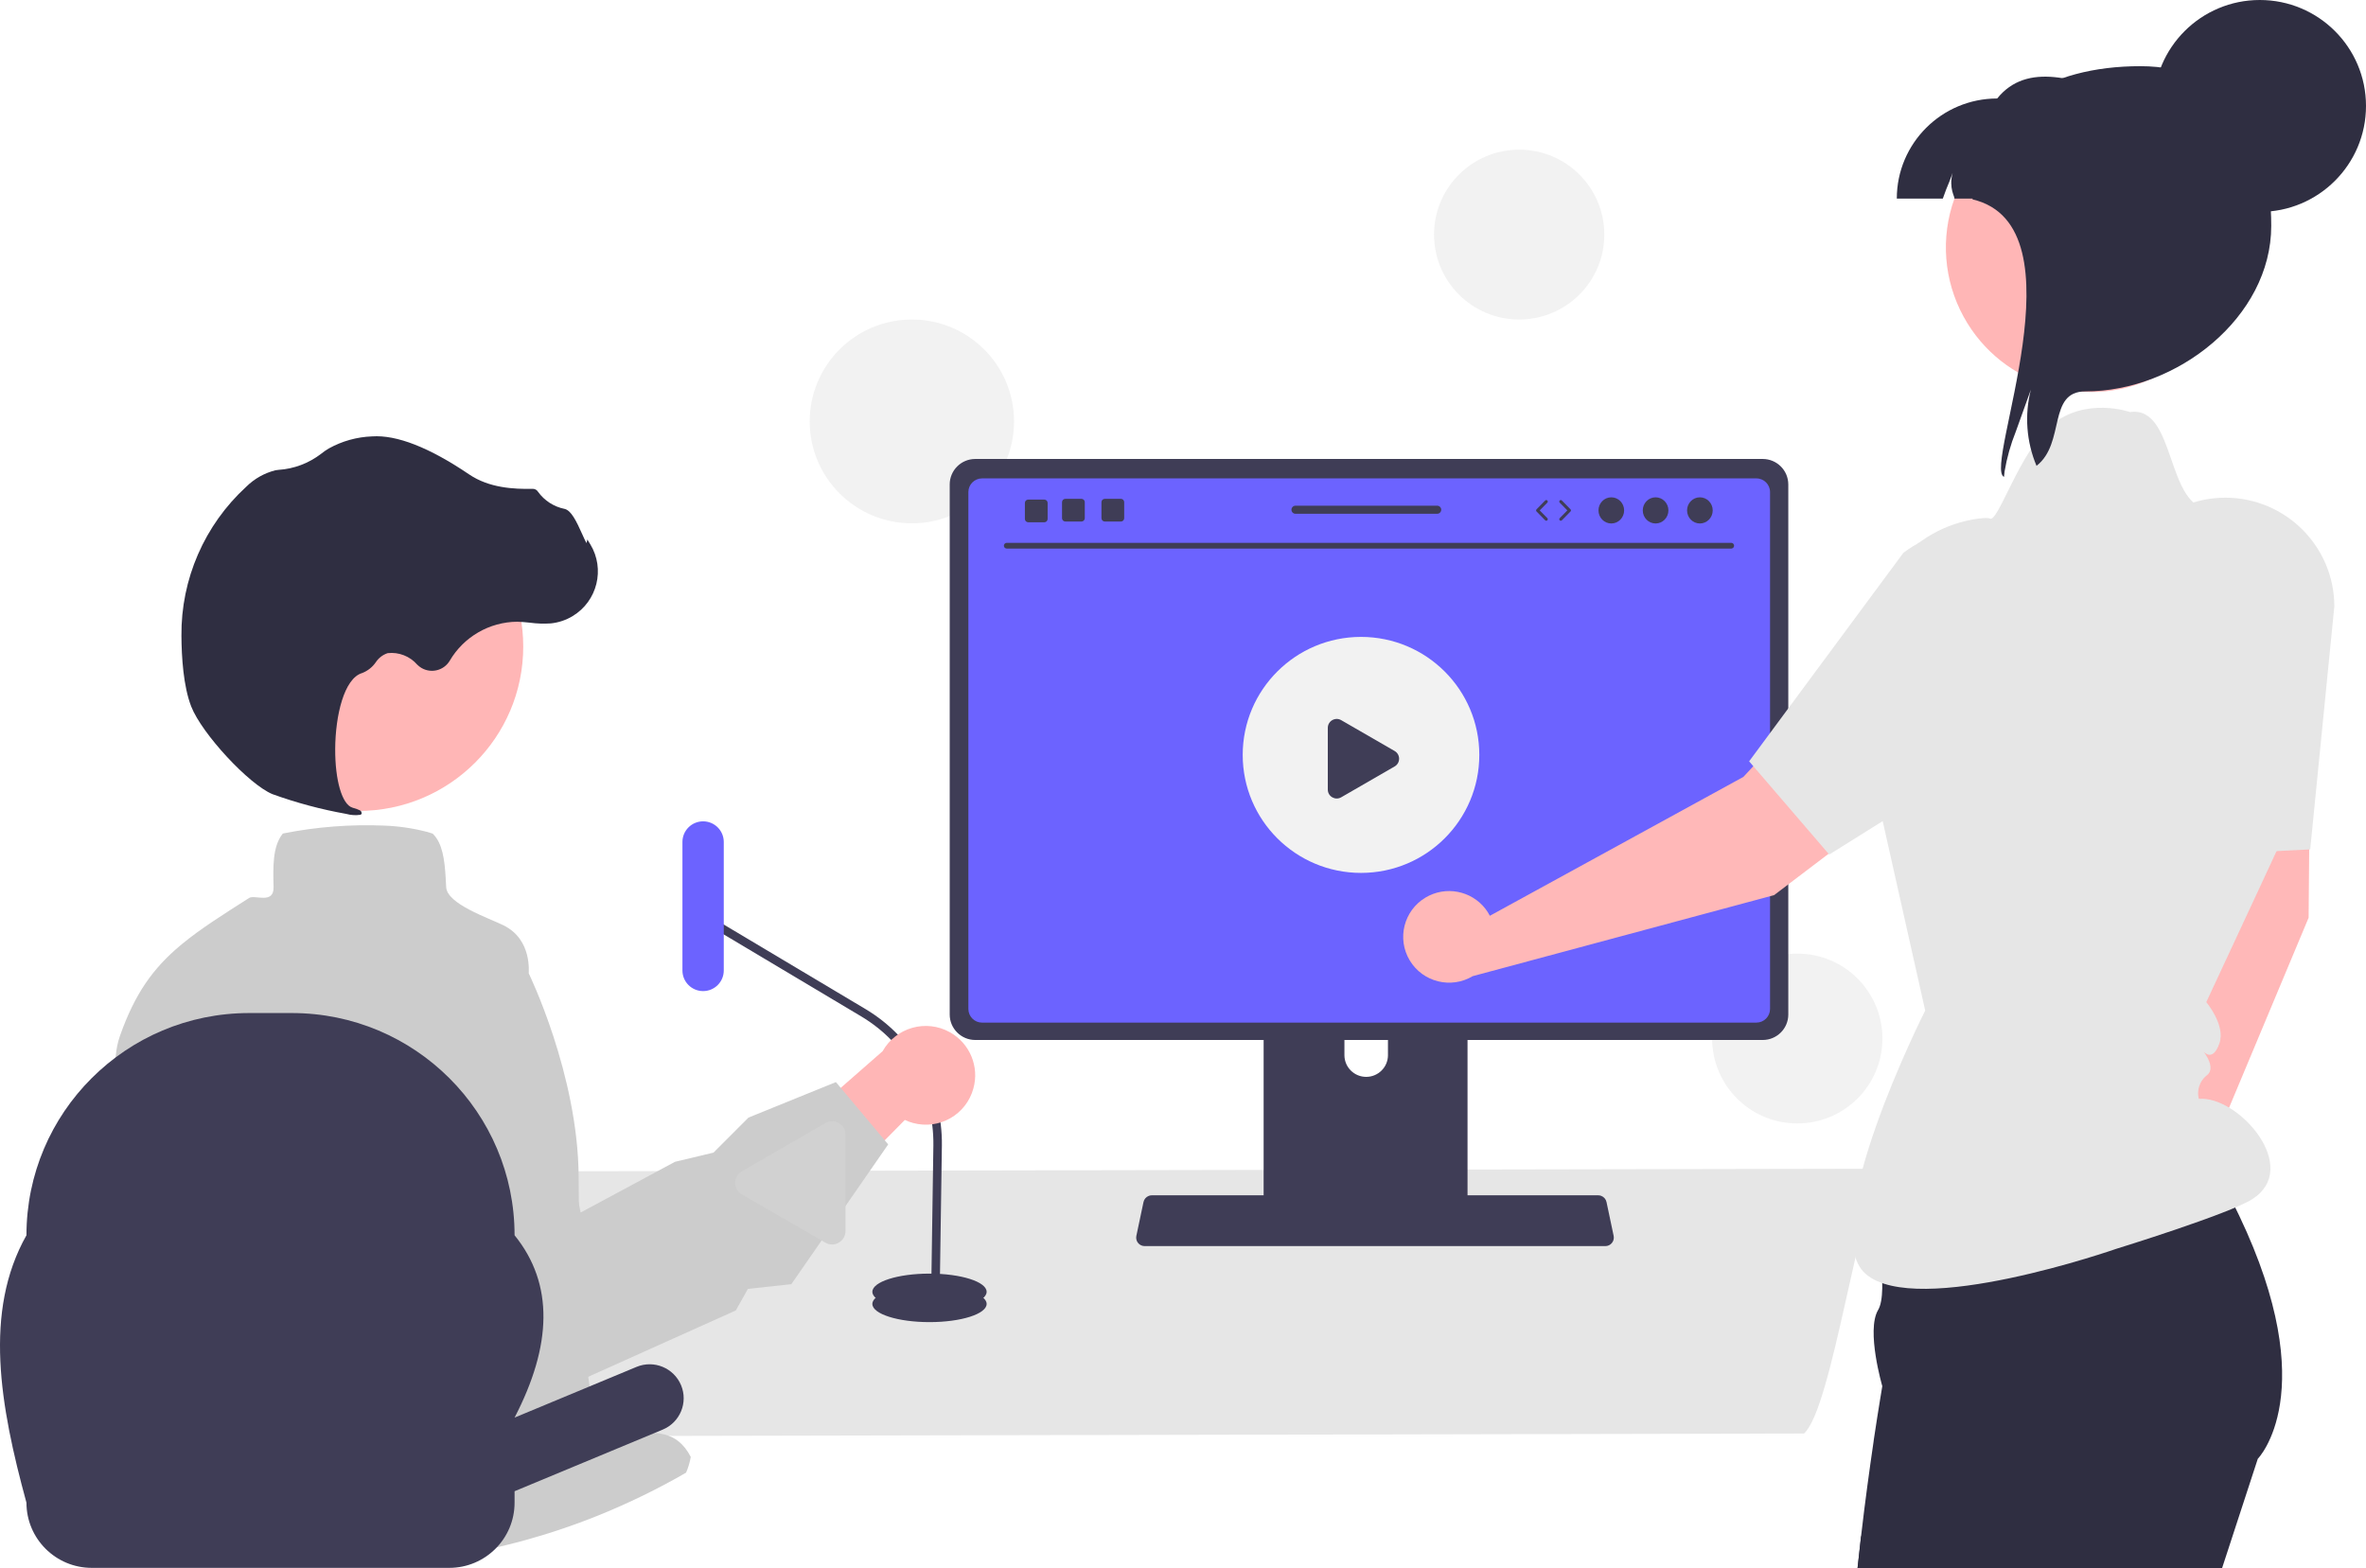
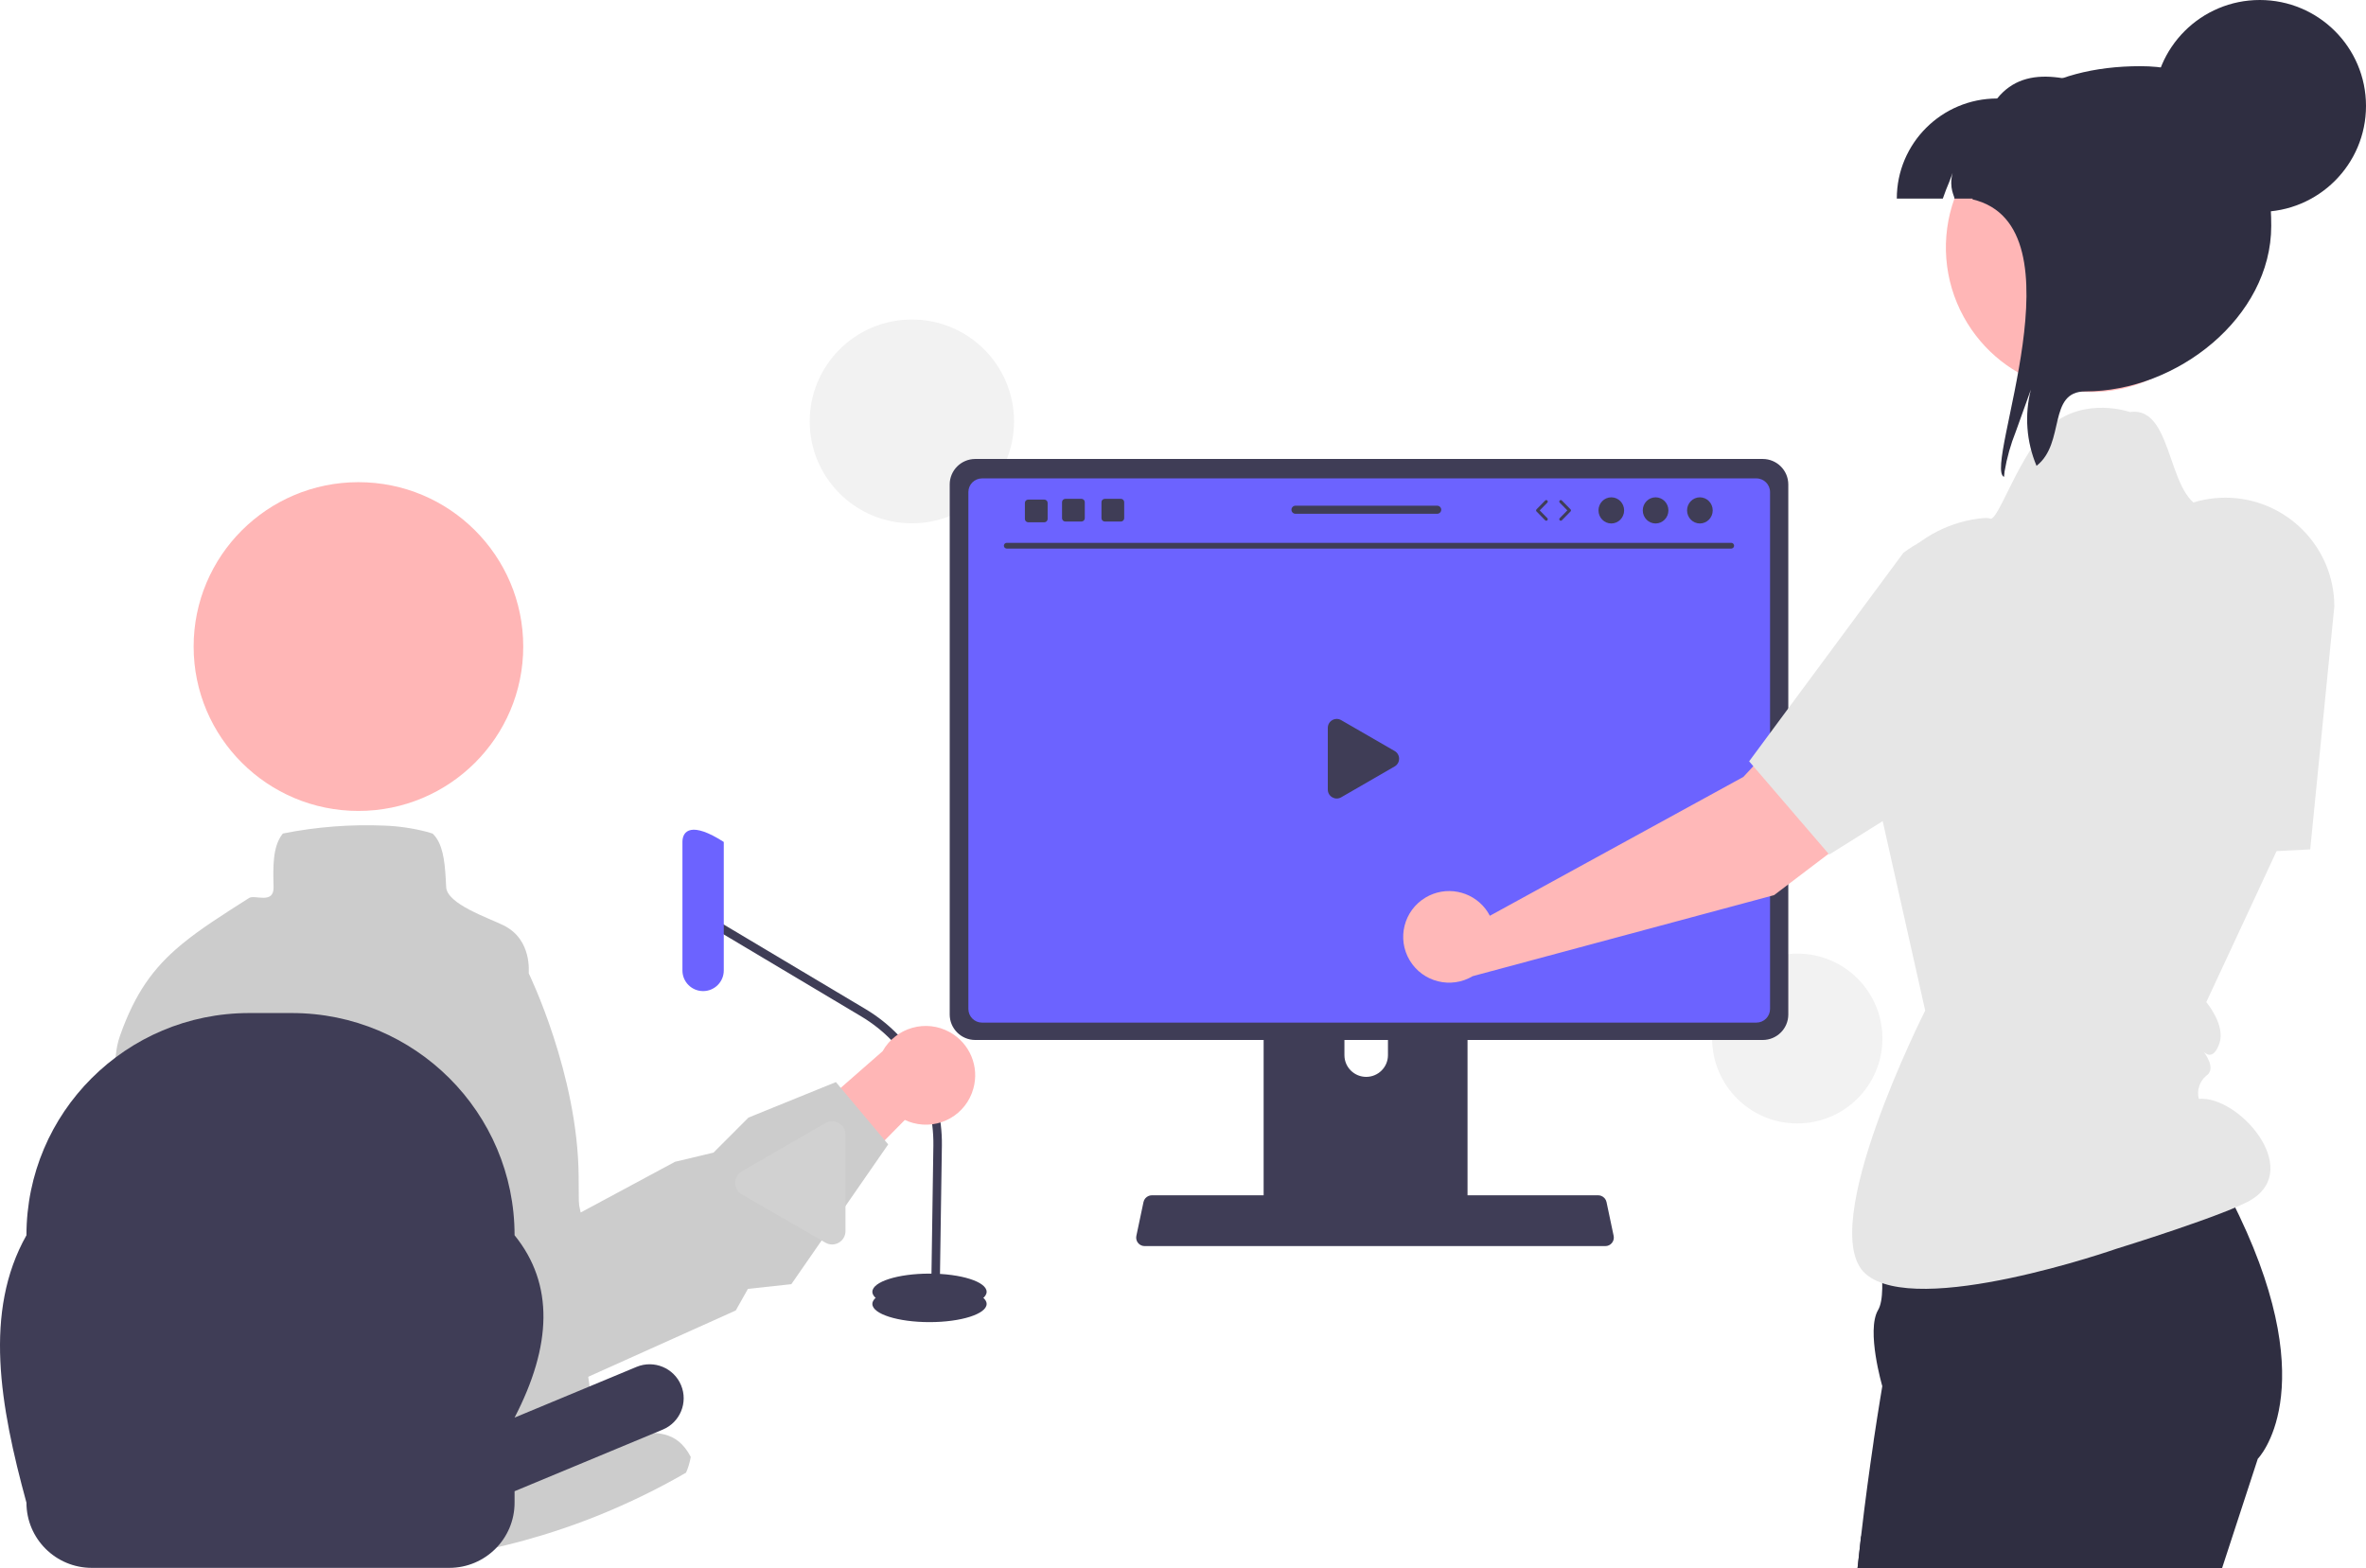
<svg xmlns="http://www.w3.org/2000/svg" width="531" height="352" viewBox="0 0 531 352" fill="none">
  <g clip-path="url(#clip0_354_9791)">
    <path d="M204.651 117.463C191.988 117.463 181.722 107.222 181.722 94.589C181.722 81.956 191.988 71.715 204.651 71.715C217.314 71.715 227.579 81.956 227.579 94.589C227.579 107.222 217.314 117.463 204.651 117.463Z" fill="#F2F2F2" />
-     <path d="M340.948 71.715C330.395 71.715 321.841 63.181 321.841 52.654C321.841 42.127 330.395 33.593 340.948 33.593C351.5 33.593 360.055 42.127 360.055 52.654C360.055 63.181 351.5 71.715 340.948 71.715Z" fill="#F2F2F2" />
    <path d="M403.364 252.163C392.812 252.163 384.257 243.629 384.257 233.101C384.257 222.574 392.812 214.04 403.364 214.04C413.917 214.04 422.471 222.574 422.471 233.101C422.471 243.629 413.917 252.163 403.364 252.163Z" fill="#F2F2F2" />
-     <path d="M422.785 262.329C417.25 268.873 411.263 316.054 404.875 321.76L105.162 322.395C98.773 316.689 92.787 269.509 87.252 262.964L422.785 262.329Z" fill="#E6E6E6" />
    <path d="M329.357 206.909V272.073H283.596V206.908C283.594 205.946 284.222 205.096 285.144 204.812C285.355 204.742 285.577 204.708 285.8 204.71H327.147C328.366 204.708 329.355 205.691 329.357 206.906L329.357 206.909ZM311.499 229.299C311.474 226.608 309.267 224.446 306.569 224.471C303.906 224.495 301.753 226.643 301.729 229.299V236.86C301.741 239.552 303.939 241.723 306.637 241.71C309.317 241.698 311.486 239.534 311.499 236.86V229.299Z" fill="#3F3D56" />
    <path d="M401.347 108.73V227.711C401.344 230.868 398.779 233.427 395.615 233.429H218.874C215.71 233.427 213.145 230.868 213.142 227.711V108.73C213.15 105.576 215.713 103.022 218.874 103.018H395.615C398.776 103.022 401.339 105.576 401.347 108.73Z" fill="#3F3D56" />
    <path d="M397.25 110.441V226.474C397.248 228.161 395.878 229.528 394.187 229.531H220.396C218.705 229.528 217.335 228.161 217.332 226.474V110.441C217.332 108.753 218.703 107.383 220.396 107.379H394.187C395.88 107.383 397.25 108.753 397.25 110.441Z" fill="#6C63FF" />
    <path d="M361.763 278.986C361.405 279.434 360.86 279.694 360.286 279.691H256.891C255.84 279.69 254.989 278.839 254.991 277.791C254.991 277.661 255.004 277.531 255.031 277.404L256.636 269.798C256.771 269.168 257.217 268.649 257.821 268.42C258.036 268.335 258.265 268.292 258.496 268.292H358.687C358.918 268.292 359.147 268.335 359.362 268.42C359.966 268.649 360.411 269.168 360.547 269.798L362.152 277.404C362.267 277.963 362.125 278.544 361.763 278.986Z" fill="#3F3D56" />
    <path d="M388.549 123.132H225.933C225.576 123.124 225.292 122.829 225.3 122.472C225.308 122.127 225.587 121.849 225.933 121.841H388.549C388.906 121.849 389.189 122.144 389.181 122.5C389.174 122.846 388.895 123.124 388.549 123.132Z" fill="#3F3D56" />
    <path d="M24.062 249.193C24.075 249.162 24.081 249.136 24.094 249.111C24.34 248.45 24.627 247.805 24.954 247.179C26.807 243.704 24.846 238.367 26.935 232.47C30.31 222.914 34.425 217.278 40.456 212.227C40.634 212.075 40.813 211.928 40.997 211.776L41.004 211.77C45.029 208.472 49.882 205.39 55.907 201.553C57.162 200.752 61.499 203.065 61.397 199.1C61.283 194.697 61.162 190.135 63.327 187.289L63.467 187.104L63.69 187.047C71.115 185.582 78.687 185 86.249 185.312H86.256C89.466 185.431 92.655 185.898 95.765 186.704C95.994 186.767 96.223 186.831 96.446 186.907C96.618 186.952 96.79 187.009 96.962 187.066L97.102 187.117L97.21 187.219C99.306 189.309 99.79 193.058 100.019 196.965V196.972C100.064 197.683 100.102 198.395 100.134 199.107C100.312 202.906 109.503 205.975 113.006 207.697C119.585 210.937 118.592 218.488 118.669 218.488C118.669 218.488 129.731 241.143 129.864 264.087C129.871 265.364 129.879 266.647 129.89 267.937C129.966 278.624 130.17 289.496 130.972 299.401C131.323 303.658 131.775 307.731 132.38 311.537C135.323 330.071 148.653 314.682 155.028 327.015C154.819 328.227 154.466 329.411 153.977 330.541C153.245 330.973 152.493 331.392 151.748 331.812C148.443 333.648 145.076 335.361 141.647 336.952C141.456 337.041 141.265 337.13 141.074 337.212C134.785 340.115 128.303 342.582 121.674 344.596C120.381 344.99 119.088 345.364 117.782 345.72C106.233 348.901 94.341 350.678 82.364 351.013C82.316 351.007 82.266 351.005 82.218 351.007C68.053 350.616 53.982 348.592 40.284 344.977C40.093 344.926 39.902 344.875 39.711 344.824C38.813 344.583 37.921 344.341 37.029 344.087C29.146 341.849 21.422 339.086 13.91 335.815C13.902 336.094 13.875 336.372 13.827 336.647C13.821 336.737 13.808 336.826 13.789 336.914C13.776 336.812 13.764 336.711 13.757 336.609C13.719 336.31 13.687 336.005 13.655 335.7C9.757 297.781 17.852 265.586 24.062 249.193Z" fill="#CCCCCC" />
    <path d="M80.443 182.019C60.017 182.019 43.458 165.5 43.458 145.123C43.458 124.745 60.017 108.226 80.443 108.226C100.87 108.226 117.429 124.745 117.429 145.123C117.429 165.5 100.87 182.019 80.443 182.019Z" fill="#FFB6B6" />
-     <path d="M77.705 182.684C72.067 181.679 66.524 180.195 61.138 178.249C55.85 176.062 45.291 164.663 42.916 158.577C41.151 154.055 40.747 147.451 40.719 142.708C40.6 130.005 45.886 117.847 55.264 109.253C57.079 107.452 59.348 106.173 61.832 105.552C62.049 105.513 62.27 105.484 62.492 105.465C65.979 105.239 69.318 103.978 72.082 101.845C72.622 101.41 73.193 101.014 73.79 100.661C76.766 99.006 80.092 98.077 83.496 97.95C89.026 97.568 96.361 100.439 105.295 106.488C109.783 109.526 115.285 109.812 119.578 109.721C120.066 109.722 120.517 109.981 120.762 110.401C122.195 112.383 124.325 113.751 126.727 114.229C128.187 114.58 129.334 116.914 130.683 119.929C130.99 120.613 131.347 121.412 131.62 121.908L131.828 121.097L132.482 122.174C135.846 127.718 134.069 134.934 128.512 138.29C127.018 139.192 125.342 139.751 123.605 139.927C122.047 140.032 120.483 139.978 118.936 139.767C117.993 139.67 117.017 139.569 116.067 139.55C109.83 139.61 104.082 142.934 100.932 148.305C99.622 150.501 96.776 151.222 94.574 149.916C94.229 149.711 93.911 149.461 93.63 149.175C91.982 147.288 89.513 146.325 87.02 146.598C85.91 146.958 84.959 147.689 84.325 148.666C83.576 149.747 82.521 150.58 81.295 151.06C77.189 152.254 75.271 160.706 75.228 168.054C75.185 175.136 76.774 180.575 79.09 181.278C80.874 181.82 81.056 181.989 81.126 182.336L81.187 182.646L80.93 182.876C79.854 183.044 78.754 182.978 77.705 182.684Z" fill="#2F2E41" />
    <path d="M208.606 296.758C201.524 296.758 195.784 294.93 195.784 292.675C195.784 290.421 201.524 288.593 208.606 288.593C215.687 288.593 221.428 290.421 221.428 292.675C221.428 294.93 215.687 296.758 208.606 296.758Z" fill="#3F3D56" />
    <path d="M208.606 294.036C201.524 294.036 195.784 292.208 195.784 289.954C195.784 287.699 201.524 285.871 208.606 285.871C215.687 285.871 221.428 287.699 221.428 289.954C221.428 292.208 215.687 294.036 208.606 294.036Z" fill="#3F3D56" />
    <path d="M210.86 292.689L208.95 292.661L209.477 257.068C209.633 245.249 203.479 234.239 193.319 228.158L156.851 206.412L157.831 204.775L194.299 226.523C205.044 232.953 211.553 244.597 211.388 257.096L210.86 292.689Z" fill="#3F3D56" />
-     <path d="M157.797 222.457C160.359 222.457 162.435 220.386 162.435 217.83V188.981C162.435 186.426 160.359 184.354 157.797 184.354C155.236 184.354 153.159 186.426 153.159 188.981V217.83C153.159 220.386 155.236 222.457 157.797 222.457Z" fill="#6C63FF" />
+     <path d="M157.797 222.457C160.359 222.457 162.435 220.386 162.435 217.83V188.981C155.236 184.354 153.159 186.426 153.159 188.981V217.83C153.159 220.386 155.236 222.457 157.797 222.457Z" fill="#6C63FF" />
    <path d="M218.449 244.337C216.842 250.201 210.774 253.655 204.896 252.052C204.269 251.881 203.659 251.655 203.072 251.377L175.569 279.257L171.313 259.378L198.083 235.951C201.072 230.615 207.83 228.707 213.179 231.688C217.654 234.183 219.833 239.412 218.449 244.337Z" fill="#FFB6B6" />
    <path d="M74.786 215.225L74.961 215.128L95.015 208.248C100.165 206.481 105.828 207.006 110.564 209.689C111.651 210.302 112.673 211.023 113.615 211.841L113.622 211.842C116.764 214.55 118.929 218.212 119.786 222.265L130.319 272.154L151.497 260.768L160.127 258.712L167.983 250.847L187.6 242.879L188.689 244.175L198.56 255.945L199.335 256.87L177.601 288.239L167.858 289.297L165.129 294.14L164.937 294.228L156.95 297.819L122.887 313.129L106.392 300.536L103.811 298.559C82.471 278.835 72.496 262.968 68.331 250.884C66.126 244.5 65.546 239.181 65.764 234.893C66.442 221.641 74.448 215.479 74.786 215.225Z" fill="#CCCCCC" />
    <path d="M55.934 227.383H65.488C93.1 227.383 115.485 249.714 115.485 277.26C124.397 288.255 123.851 302.061 115.485 318.191L142.868 306.802C146.768 305.19 151.239 307.037 152.855 310.927C154.466 314.806 152.631 319.254 148.75 320.877L115.485 334.713V337.289C115.485 345.368 108.919 351.917 100.821 351.917H20.601C12.503 351.917 5.937 345.368 5.937 337.289C-0.01 315.522 -3.732 294.413 5.937 277.26C5.937 249.714 28.322 227.383 55.934 227.383Z" fill="#3F3D56" />
-     <path d="M480.894 258.975C481.513 258.977 482.131 259.035 482.739 259.148L492.867 195.187L482.721 133.612C481.328 125.161 487.067 117.183 495.538 115.793C503.184 114.539 510.588 119.093 512.898 126.471C516.702 138.613 518.584 151.272 518.477 163.993L518.123 205.985L491.124 270.478C490.447 276.115 485.317 280.139 479.666 279.464C474.015 278.789 469.982 273.671 470.658 268.034C471.279 262.864 475.675 258.973 480.894 258.975Z" fill="#FFB8B8" />
    <path d="M499.442 111.706C512.937 111.728 523.871 122.636 523.893 136.098L518.925 186.166L518.479 190.652L518.25 190.665L500.805 191.529H500.799L492.335 191.948L490.882 192.018L489.22 186.166L474.992 136.098C475.006 122.633 485.945 111.72 499.442 111.706Z" fill="#E6E6E6" />
    <path d="M498.691 352L506.716 327.436C506.716 327.436 521.428 312.511 502.557 272.889C502.143 272.012 501.71 271.129 501.257 270.227C500.468 268.644 499.623 267.022 498.722 265.36C497.359 262.945 495.977 260.448 494.417 257.868L492.99 258.123L491.64 258.358L487.023 259.171H487.016L420.148 270.926C420.148 270.926 421.377 276.402 422.039 282.28C422.568 287.103 422.74 291.982 421.492 294.047C418.791 298.66 422.441 311.126 422.441 311.126C422.441 311.126 422.237 312.334 421.893 314.468V314.475C421.555 316.552 421.084 319.5 420.549 323.071C420.524 323.312 420.492 323.554 420.454 323.796C419.607 329.578 418.594 336.878 417.689 344.725C417.409 347.108 417.142 349.541 416.887 352L498.691 352Z" fill="#2F2E41" />
    <path d="M517.75 124.657C516.071 120.037 512.148 116.589 507.343 115.509C503.837 114.515 500.189 114.117 496.552 114.333C485.902 114.751 488.588 90.951 478.043 92.492C478.043 92.492 468.118 88.958 460.353 95.433C453.298 101.315 448.435 117.313 446.624 116.403C446.24 116.213 445.316 116.233 444.023 116.405C428.913 118.405 418.04 131.927 418.938 147.106L419.705 160.082C419.705 160.082 414.281 168.229 422.153 182.613L432.071 226.83C432.071 226.83 407.256 275.861 418.696 285.921C430.136 295.98 474.988 280.295 474.988 280.295C474.988 280.295 500.14 272.538 505.445 269.176C516.65 262.075 502.329 245.882 493.474 246.645C492.998 244.762 493.625 242.771 495.096 241.498C497.543 239.939 494.801 236.41 494.595 236.086C494.831 236.321 496.688 238.263 498.103 234.174C499.518 230.086 495.155 224.938 495.155 224.938L507.479 198.466L517.179 177.553L518.359 175.141L516.335 162.129L516.525 161.739C520.836 152.771 521.79 142.561 519.215 132.953C518.281 129.42 517.608 126.201 517.75 124.657Z" fill="#E6E6E6" />
    <path d="M416.887 352H421.142C419.963 349.478 418.798 347.031 417.69 344.725C417.409 347.108 417.142 349.541 416.887 352Z" fill="#2F2E41" />
    <path d="M440.701 71.105C449.324 86.836 469.098 92.614 484.866 84.011C500.635 75.409 506.427 55.682 497.804 39.952C489.18 24.221 469.407 18.442 453.638 27.045C447.014 30.659 441.856 36.457 439.047 43.448C438.898 43.819 438.764 44.191 438.63 44.577C435.483 53.308 436.237 62.965 440.701 71.105Z" fill="#FFB6B6" />
    <path d="M436.023 44.577C437.423 40.669 436.812 42.705 438.227 38.811C437.304 42.259 438.764 44.191 438.63 44.577H477.377V22.107C466.025 17.619 454.927 13.799 448.223 22.107C435.784 22.107 425.699 32.167 425.699 44.577L436.023 44.577Z" fill="#2F2E41" />
    <path d="M449.758 107.04C449.787 106.624 449.832 106.193 449.892 105.777C450.412 102.724 451.256 99.735 452.409 96.86C453.527 93.724 454.659 90.573 455.791 87.438C454.333 93.13 454.778 99.141 457.057 104.558C463.597 99.475 459.47 87.854 468.022 87.854C488.58 87.854 509.733 71.224 509.733 50.7C509.733 30.191 500.914 14.854 480.356 14.854C459.783 14.854 443.099 24.247 442.696 44.755C468.022 50.7 444.976 104.959 449.758 107.04Z" fill="#2F2E41" />
    <path d="M507.165 47.557C494.001 47.557 483.329 36.911 483.329 23.778C483.329 10.646 494.001 0 507.165 0C520.329 0 531 10.646 531 23.778C531 36.911 520.329 47.557 507.165 47.557Z" fill="#2F2E41" />
    <path d="M381.505 117.496C379.916 117.496 378.627 116.182 378.627 114.561C378.627 112.941 379.916 111.627 381.505 111.627C383.094 111.627 384.382 112.941 384.382 114.561C384.382 116.182 383.094 117.496 381.505 117.496Z" fill="#3F3D56" />
    <path d="M371.564 117.496C369.975 117.496 368.686 116.182 368.686 114.561C368.686 112.941 369.975 111.627 371.564 111.627C373.153 111.627 374.441 112.941 374.441 114.561C374.441 116.182 373.153 117.496 371.564 117.496Z" fill="#3F3D56" />
    <path d="M361.623 117.496C360.034 117.496 358.746 116.182 358.746 114.561C358.746 112.941 360.034 111.627 361.623 111.627C363.213 111.627 364.501 112.941 364.501 114.561C364.501 116.182 363.213 117.496 361.623 117.496Z" fill="#3F3D56" />
    <path d="M350.288 116.881C350.377 116.881 350.465 116.847 350.532 116.779L352.473 114.799C352.603 114.667 352.603 114.456 352.473 114.324L350.532 112.344C350.4 112.21 350.184 112.208 350.05 112.339C349.916 112.47 349.914 112.685 350.045 112.819L351.754 114.561L350.045 116.304C349.914 116.438 349.916 116.653 350.05 116.784C350.117 116.849 350.202 116.881 350.288 116.881Z" fill="#3F3D56" />
    <path d="M347.025 116.881C347.111 116.881 347.197 116.849 347.263 116.784C347.398 116.653 347.4 116.438 347.269 116.304L345.56 114.561L347.269 112.819C347.4 112.685 347.398 112.47 347.263 112.339C347.129 112.207 346.914 112.21 346.782 112.344L344.841 114.324C344.711 114.456 344.711 114.667 344.841 114.799L346.782 116.779C346.849 116.847 346.937 116.881 347.025 116.881Z" fill="#3F3D56" />
    <path d="M239.101 111.966H242.711C243.123 111.966 243.457 112.299 243.457 112.71V116.315C243.457 116.726 243.123 117.058 242.711 117.058H239.101C238.689 117.058 238.352 116.726 238.352 116.315V112.71C238.352 112.299 238.689 111.966 239.101 111.966Z" fill="#3F3D56" />
    <path d="M247.948 111.966H251.559C251.97 111.966 252.304 112.299 252.304 112.71V116.315C252.304 116.726 251.97 117.058 251.559 117.058H247.948C247.536 117.058 247.2 116.726 247.2 116.315V112.71C247.2 112.299 247.536 111.966 247.948 111.966Z" fill="#3F3D56" />
    <path d="M230.764 112.136H234.374C234.786 112.136 235.12 112.469 235.12 112.879V116.484C235.12 116.895 234.786 117.228 234.374 117.228H230.764C230.352 117.228 230.016 116.895 230.016 116.484V112.879C230.016 112.469 230.352 112.136 230.764 112.136Z" fill="#3F3D56" />
    <path d="M290.747 113.508H322.545C323.049 113.508 323.454 113.915 323.454 114.414C323.454 114.913 323.049 115.32 322.545 115.32H290.747C290.247 115.32 289.838 114.913 289.838 114.414C289.838 113.915 290.247 113.508 290.747 113.508Z" fill="#3F3D56" />
    <path d="M333.376 203.991C333.752 204.481 334.085 205.004 334.368 205.553L391.262 174.383L433.853 128.682C439.699 122.409 449.536 122.051 455.823 127.883C461.497 133.146 462.421 141.774 457.989 148.113C450.694 158.547 441.813 167.782 431.665 175.486L398.166 200.916L330.521 219.103C325.639 222.021 319.31 220.437 316.385 215.567C313.459 210.696 315.046 204.381 319.929 201.463C324.406 198.788 330.181 199.873 333.376 203.991Z" fill="#FFB8B8" />
    <path d="M410.387 191.636L393.498 171.982L392.557 170.883L427.152 124.112C428.647 122.951 430.276 121.971 432.004 121.194L432.008 121.19C444.299 115.617 458.792 121.039 464.379 133.301C469.069 143.595 466.051 155.754 457.089 162.676L446.993 168.992L410.538 191.809L410.387 191.636Z" fill="#E6E6E6" />
    <path d="M166.5 262.902C164.5 264.057 164.5 266.943 166.5 268.098L185.25 278.923C187.25 280.078 189.75 278.635 189.75 276.325L189.75 254.675C189.75 252.365 187.25 250.922 185.25 252.077L166.5 262.902Z" fill="#D1D1D1" />
-     <ellipse cx="26.55" cy="26.486" rx="26.55" ry="26.486" transform="matrix(-1 0 0 1 332 142.957)" fill="#F2F2F2" />
    <path d="M313 168.568C314.333 169.338 314.333 171.262 313 172.032L301 178.96C299.667 179.73 298 178.768 298 177.228L298 163.372C298 161.832 299.667 160.87 301 161.64L313 168.568Z" fill="#3F3D56" />
  </g>
  <defs>
    <clipPath id="clip0_354_9791">
      <rect width="531" height="352" fill="white" transform="matrix(-1 0 0 1 531 0)" />
    </clipPath>
  </defs>
</svg>